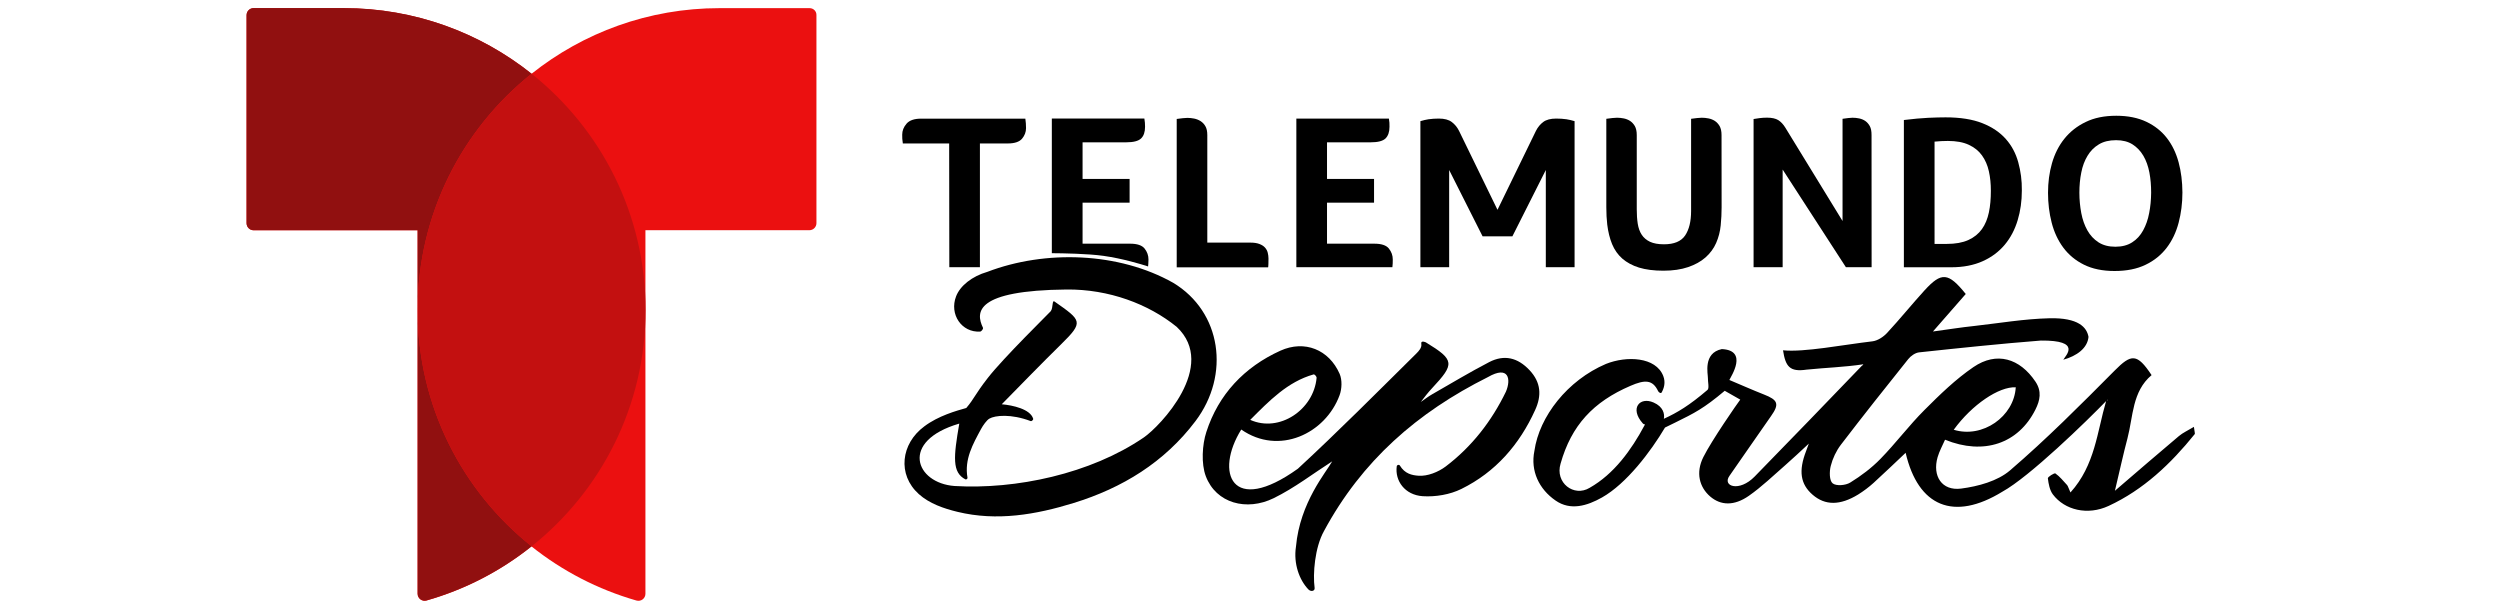
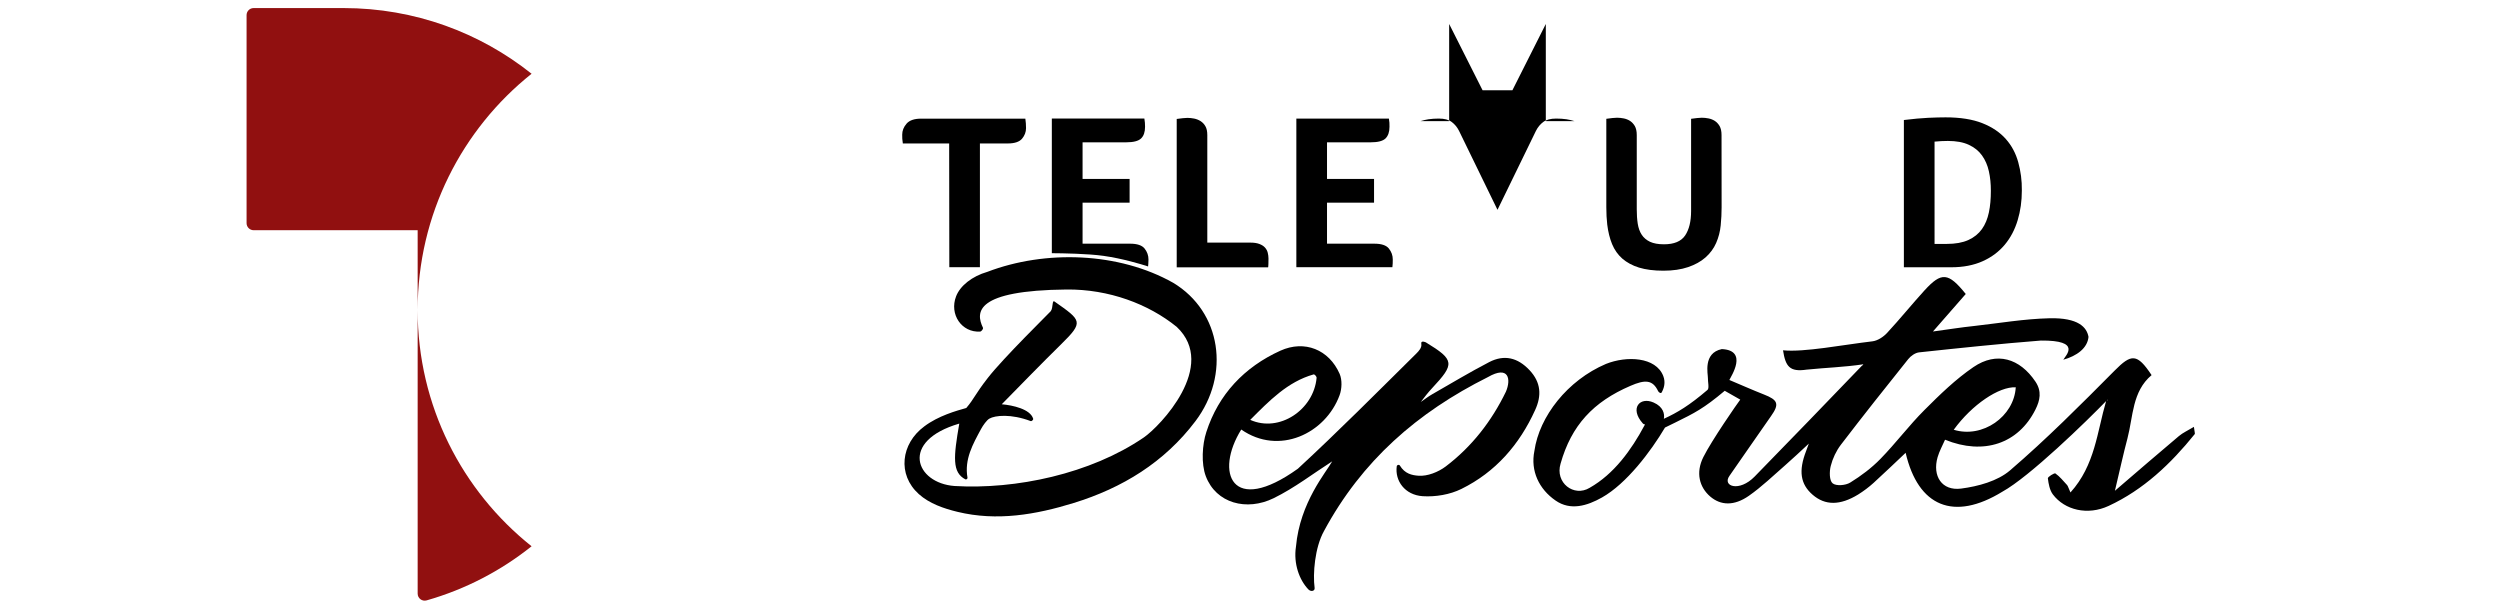
<svg xmlns="http://www.w3.org/2000/svg" version="1.1" id="Layer_1" x="0px" y="0px" viewBox="0 0 3285 800" style="enable-background:new 0 0 3285 800;" xml:space="preserve">
  <style type="text/css"> .st0{fill:#EB1010;} .st1{fill:#911010;} .st2{fill:#C31010;} </style>
  <g>
    <g>
-       <path class="st0" d="M1063.8,10.7H945.5c-93.4,0-179.2,32.3-247,86.2c-67.8-54-153.6-86.2-247-86.2H333.3c-5.1,0-9.3,4.1-9.3,9.3 v273.3c0,5.1,4.1,9.3,9.3,9.3h215.4v477.6c0,6.2,5.9,10.6,11.8,8.9c50.9-14.5,97.6-38.9,137.9-71.1c40.3,32.1,87,56.5,137.9,71.1 c5.9,1.7,11.8-2.7,11.8-8.9V302.5h215.4c5.1,0,9.3-4.1,9.3-9.3V19.9C1073,14.8,1068.9,10.7,1063.8,10.7z" />
      <path class="st1" d="M548.8,407.4V302.5H333.3c-5.1,0-9.3-4.1-9.3-9.3V19.9c0-5.1,4.1-9.3,9.3-9.3h118.2 c93.4,0,179.2,32.3,247,86.3C607.3,169.6,548.8,281.7,548.8,407.4z M548.8,407.4v372.6c0,6.2,5.9,10.6,11.8,8.9 c50.9-14.5,97.6-38.9,137.9-71.1C607.3,645.2,548.8,533.2,548.8,407.4z" />
-       <path class="st2" d="M848.3,407.4c0-125.8-58.5-237.8-149.8-310.5c-91.3,72.7-149.8,184.8-149.8,310.5s58.5,237.8,149.8,310.5 C789.8,645.2,848.3,533.2,848.3,407.4z" />
    </g>
  </g>
  <g>
    <g>
      <path d="M1247.2,188.5h-60.9v-0.3c-0.4-2.3-0.6-4.3-0.7-5.8c-0.1-1.5-0.1-3.4-0.1-5.5c0-5.2,1.9-10,5.7-14.4 c3.8-4.4,10.2-6.6,19.1-6.6h137c0.6,4.1,0.9,8.3,0.9,12.5c0,5.1-1.8,9.7-5.2,13.8s-9.7,6.3-18.7,6.3h-36.7v162.6h-40.2 L1247.2,188.5L1247.2,188.5z" />
    </g>
    <g>
      <path d="M1586.4,318.8h56.8c4.7,0,8.6,0.6,11.7,1.8c3.1,1.2,5.5,2.7,7.3,4.7c1.7,1.9,3,4.2,3.6,6.7s1,5,1,7.6c0,2,0,4.3-0.1,7 c-0.1,2.7-0.2,4.3-0.4,4.7h-120.1v-195c2.7-0.4,5.4-0.7,8-1c2.6-0.3,4.6-0.4,6-0.4c2.9,0,5.9,0.3,8.9,0.9c3,0.6,5.8,1.7,8.4,3.3 c2.6,1.7,4.8,3.9,6.4,6.8c1.7,2.9,2.5,6.8,2.5,11.7L1586.4,318.8L1586.4,318.8z" />
    </g>
    <g>
      <path d="M1805.9,320.2c9.3,0,15.7,2.1,19.1,6.4c3.4,4.3,5.1,9,5.1,14.3c0,2.1-0.1,3.9-0.1,5.4c-0.1,1.5-0.2,3.1-0.4,4.8h-126.2 V155.8h121.6c0.4,2.1,0.6,3.9,0.7,5.4c0.1,1.5,0.1,3.3,0.1,5.4c0,6.8-1.8,11.9-5.2,15.3c-3.5,3.4-10,5.1-19.5,5.1h-57.4v48.1h61.8 v31.2h-61.8v53.9L1805.9,320.2L1805.9,320.2z" />
    </g>
    <g>
      <path d="M2262.2,272.4c0,3.9-0.1,7.8-0.3,11.7c-0.2,3.9-0.5,7.9-0.9,12c-0.8,8.2-2.8,15.9-6,23.2c-3.2,7.3-7.9,13.6-14,19 s-13.8,9.6-22.9,12.7c-9.1,3.1-19.9,4.7-32.4,4.7c-12.6,0-23.3-1.4-32.1-4.1c-8.7-2.7-16-6.7-21.9-11.8 c-5.8-5.1-10.3-11.5-13.4-19c-3.1-7.5-5.2-16.1-6.4-25.8c-0.4-3.5-0.7-7.1-0.9-10.8c-0.2-3.7-0.3-7.6-0.3-11.7V156.1 c2.7-0.4,5.4-0.7,8-1c2.6-0.3,4.6-0.4,6-0.4c2.9,0,5.9,0.3,8.9,0.9c3,0.6,5.8,1.7,8.3,3.3c2.5,1.7,4.6,3.9,6.3,6.8 c1.6,2.9,2.5,6.8,2.5,11.7V275c0,7,0.4,13.3,1.3,19c0.9,5.6,2.6,10.5,5.2,14.4c2.6,4,6.3,7.1,10.9,9.3c4.7,2.2,10.8,3.3,18.4,3.3 c13.2,0,22.4-3.8,27.7-11.5c5.2-7.7,7.9-18.4,7.9-32.2V156.1c2.7-0.4,5.4-0.7,8-1c2.6-0.3,4.6-0.4,6-0.4c2.9,0,5.9,0.3,8.9,0.9 c3,0.6,5.8,1.7,8.3,3.3c2.5,1.7,4.6,3.9,6.3,6.8c1.6,2.9,2.5,6.8,2.5,11.7L2262.2,272.4L2262.2,272.4z" />
    </g>
    <g>
-       <path d="M2459.3,351.1h-33.8l-83.1-128.3v128.3h-38.2V156.4c1.9-0.4,4.6-0.8,7.9-1.2c3.3-0.4,6.6-0.6,9.9-0.6 c6.2,0,11.1,1.1,14.6,3.2c3.5,2.2,6.6,5.5,9.3,9.9l75.2,122.7V156.1c2.7-0.4,5.2-0.7,7.6-1c2.3-0.3,4.2-0.4,5.5-0.4 c2.9,0,5.8,0.3,8.7,0.9c2.9,0.6,5.6,1.7,8,3.3c2.4,1.7,4.4,3.9,6,6.8c1.6,2.9,2.3,6.8,2.3,11.7L2459.3,351.1L2459.3,351.1z" />
-     </g>
+       </g>
    <path d="M2652,213.3c-3.2-11.7-8.6-21.9-16.3-30.6c-7.7-8.7-17.9-15.7-30.8-20.8c-12.8-5.1-29-7.7-48.4-7.7c-6.4,0-14,0.2-22.9,0.6 c-8.8,0.4-19.5,1.4-31.9,2.9v193.5h62.1c15.9,0,29.8-2.7,41.5-8c11.8-5.3,21.4-12.6,29-21.7c7.6-9.1,13.2-19.8,16.9-32.1 s5.5-25.2,5.5-39.1C2656.9,237.3,2655.2,224.9,2652,213.3z M2613.4,279.1c-1.8,8.5-4.8,15.9-9.2,22c-4.4,6.1-10.3,10.9-17.8,14.3 c-7.5,3.4-17,5.1-28.4,5.1h-16V186.1c6-0.6,11.9-0.9,17.5-0.9c11.1,0,20.3,1.7,27.6,5.1c7.3,3.4,13.1,8.1,17.3,14s7.3,12.9,9,20.8 c1.8,8,2.6,16.5,2.6,25.7C2616,261.2,2615.2,270.6,2613.4,279.1z" />
-     <path d="M2862.7,213.3c-3.3-12.2-8.4-22.9-15.4-31.9c-7-9-16-16.2-27-21.4s-24.1-7.9-39.5-7.9c-15.6,0-29,2.7-40.2,8.2 c-11.3,5.4-20.6,12.8-28,22s-12.8,20-16.3,32.2c-3.5,12.2-5.2,25.2-5.2,38.8c0,13.8,1.6,26.9,4.8,39.3c3.2,12.4,8.3,23.4,15.3,32.8 c7,9.4,16,16.9,27.1,22.4s24.5,8.3,40.2,8.3c15.9,0,29.5-2.7,40.8-8.2c11.3-5.4,20.5-12.9,27.7-22.3c7.2-9.4,12.4-20.4,15.7-32.9 c3.3-12.5,5-25.8,5-39.8C2867.6,238.7,2866,225.5,2862.7,213.3z M2824,280c-1.6,8.6-4.3,16.1-7.9,22.7c-3.6,6.6-8.4,11.9-14.4,15.7 c-6,3.9-13.4,5.8-22.1,5.8c-8.8,0-16.1-1.9-22.2-5.8c-6-3.9-10.9-9.1-14.6-15.7c-3.7-6.6-6.4-14.2-8-22.7s-2.5-17.5-2.5-26.8 c0-9.3,0.8-18.2,2.5-26.5c1.6-8.4,4.4-15.7,8.2-22c3.8-6.3,8.7-11.3,14.9-15c6.1-3.7,13.6-5.5,22.6-5.5c8.6,0,15.7,1.8,21.6,5.5 c5.8,3.7,10.6,8.7,14.3,15c3.7,6.3,6.3,13.7,7.9,22c1.6,8.4,2.3,17.2,2.3,26.5C2826.5,262.5,2825.7,271.4,2824,280z" />
-     <path d="M2058.3,156.7c-4.3-0.6-8.8-0.9-13.5-0.9c-7.3,0-13,1.5-17,4.5c-4,3-7.2,6.9-9.6,11.7l-50.5,103.7l-50.5-103.7 c-2.4-4.8-5.6-8.7-9.6-11.7c-4-3-9.6-4.5-17-4.5c-4.7,0-9.1,0.3-13.5,0.9c-3.1,0.4-7.3,1.5-10.7,2.5v191.9h37.7v0h0.1l0-127.7 l43.9,87.1h39.2l43.9-87.1l0,127.7h0.1v0h37.7V159.2C2065.6,158.2,2061.4,157.1,2058.3,156.7z" />
+     <path d="M2058.3,156.7c-4.3-0.6-8.8-0.9-13.5-0.9c-7.3,0-13,1.5-17,4.5c-4,3-7.2,6.9-9.6,11.7l-50.5,103.7l-50.5-103.7 c-2.4-4.8-5.6-8.7-9.6-11.7c-4-3-9.6-4.5-17-4.5c-4.7,0-9.1,0.3-13.5,0.9c-3.1,0.4-7.3,1.5-10.7,2.5h37.7v0h0.1l0-127.7 l43.9,87.1h39.2l43.9-87.1l0,127.7h0.1v0h37.7V159.2C2065.6,158.2,2061.4,157.1,2058.3,156.7z" />
    <path d="M1450,336.2c25,3.5,49.6,11,58.6,13.9c0.1-1.3,0.3-2.6,0.3-3.8c0.1-1.5,0.2-3.3,0.2-5.4c0-5.2-1.7-10-5.1-14.3 c-3.4-4.3-9.8-6.4-19.1-6.4h-62.4v-53.9h61.8v-31.2h-61.8V187h57.4c9.5,0,16-1.7,19.5-5.1c3.5-3.4,5.2-8.5,5.2-15.3 c0-2.1-0.1-3.9-0.2-5.4c-0.1-1.5-0.3-3.2-0.7-5.4h-121.6v176.9C1396,332.8,1429.4,333.3,1450,336.2z" />
  </g>
  <g>
    <path d="M2769.2,525.2c-27.6,28.6-102.6,101.4-138.1,120.9c-63.9,39.2-110.6,19.6-127.1-51.1c-13.7,12.9-27.7,26.4-42.1,39.5 c-6.3,5.7-13.1,10.8-20.3,15.3c-23.9,14.6-43.4,14.5-59.8,0.3c-16.1-13.9-18.7-31.3-8.6-57.4c0.9-2.3,1.7-4.6,3.6-9.8 c-11.7,10.8-21.1,19.8-30.9,28.3c-15.7,13.7-30.9,28.4-47.9,40.3c-19.5,13.6-37,12.7-50.7,1c-14.3-12.3-19.4-31.3-9.1-51.9 c11-22,44.5-70.3,48.5-75.5c-8.4-4.8-16-9.1-20.4-11.6c-27.7,23.3-39.6,29.2-65.4,41.9c-7.9,3.9-5.9,2.8-13.1,6.4 c-18.6,31.4-50.5,73.7-82.8,91.9c-19.4,10.9-41.3,17.7-61,4c-21.6-14.9-33.2-38.8-27.8-65.2c6.4-45.2,43.4-92.7,94-114.3 c27.2-10.9,65.5-9.3,75.3,15.8c3.4,8.7,0.9,16.3-2.1,21.7c-1,1.8-3.8-0.1-4.6-1.7c-7.2-15.2-17.3-15.3-36.4-7 c-48.8,21-77.6,51.9-91.8,102.2c-7.6,25.1,17.5,44.4,38.2,31.8c32.1-18.2,54.9-49.9,72.1-82.1c1.4-2.7,0,0-2.4-2.7 c-17.4-19.6-3.9-35.3,14.3-27.3c12.7,5.5,14.8,15.1,13.5,21.4c18-8.3,33.3-17.4,57.4-38c2.5-2.1,0.3-11.3,0.5-15.4 c0.2-5.1-6.8-33,18.3-38.2c35.1,1.7,11.9,36,9.9,40.6c15.7,6.6,30.5,13.2,45.5,19.1c18.2,7.1,20.6,12.4,9.2,28.4 c-12.5,17.6-48.6,70.1-54.6,78.5c-9.8,13.7,12.8,21.7,33.1,0.9c47.5-48.5,94.5-97.4,141.6-146.3c1.1-1.2-0.1,2.8,1.1-1.2 c-25.7,3.8-48.7,4.4-74.4,7c-22.2,3.3-27.7-4-31-25.4c27.8,2.8,78.4-7.2,117.5-11.8c6.8-0.8,14.4-5.8,19.2-11 c16.9-18.2,32.5-37.6,49.2-55.9c22.4-24.5,31.3-23.7,54.2,4.7c-12.9,14.8-26.1,29.9-43.1,49.3c21.2-2.9,37.4-5.5,53.7-7.2 c33.1-3.7,66.1-9.4,99.4-10.2c38.2-0.9,49.1,12,51.3,24.5c-1.4,14.9-15.4,25-33.1,30c3.1-5.7,24.8-25.7-29.5-25.2 c-53.4,4.2-106.6,9.8-159.9,15.5c-5.1,0.5-11.1,4.7-14.4,8.9c-29.8,37.2-59.4,74.5-88.4,112.4c-6.2,8.1-10.9,18.1-13.4,28 c-1.9,7.3-1.9,19.3,2.5,22.8c4.6,3.8,17,2.8,23.1-1c14.3-8.8,28.1-19.2,39.8-31.2c20.1-20.6,37.4-43.8,57.7-64.1 c20.2-20.2,41-40.5,64.5-56.5c30.4-20.7,60.8-11.5,81.4,19.2c8.5,12.7,6.1,24.5-0.1,36.8c-22.4,44.6-67.8,60.2-118.7,39.5 c-3.3,7.6-7.5,15-9.8,23c-7.1,24.7,5.6,44.5,30.9,41.2c22.3-2.9,47.9-9.8,64.3-23.9c48-41.2,92.8-86.2,137.4-131.1 c22-22.2,29.5-22.9,48.6,5.9c-25.6,21.6-24.1,54.1-31.7,83.1c-5.5,20.7-10,41.6-16.5,68.9c30.4-26.1,57.1-49.2,84.1-71.9 c5.2-4.4,11.8-7.3,19.7-12.1c0.9,7.1,1.6,8.8,1.1,9.5c-31.4,39-67.4,73.2-113.2,94.4c-27.6,12.8-57.6,5.5-73.2-15.1 c-4.2-5.6-5.7-13.9-6.6-21.2c-0.2-1.9,8.6-7.3,9.9-6.4c5.8,4.1,10.4,9.9,15.3,15.2c1.2,1.3,1.6,3.4,4.5,9.8 c32.4-35.9,35-79.8,46.8-119.9C2765.9,525.7,2771.1,526.4,2769.2,525.2z M2567.2,564.7c37.9,11.7,79.3-17.4,81.5-55.8 C2626.6,507.8,2591.2,531.7,2567.2,564.7z" />
    <path d="M1380.6,409c3.6-4.4,1.4-15.7,5.3-12.6c35.4,24.9,38.5,26.4,8.3,56.1c-24.1,23.6-55.2,55.6-77.9,78.7 c14.5,1.3,37.5,6.3,41.3,19c0.4,1.4-2,3.6-3.3,3.1c-25.7-9.7-46.7-7.6-54.3-3.2c-3.4,1.9-8.3,8.8-10.9,13.6 c-10.7,19.9-22.1,39.7-17.8,64.1c0.2,1.2-1.6,2.6-2.7,2.1c-17.7-9.2-15.7-29.2-8.1-73.3c-78.8,23-57.6,78.2-6.3,82 c80.2,4.8,178.6-15.8,248.8-63.8c21-14.4,97.7-94,43.2-145.3c-37.1-30.1-89.2-49.6-144.6-49.1c-120.4,1.2-119.8,29.8-110,50.2 c0.7,1.4-1.8,4.9-3.7,5.1c-24.3,1.5-40.7-22.7-31.6-46.3c5.3-13.9,21-26.4,41.1-32.2c76.2-29.1,172.8-25.9,244.2,14.4 c63.5,38.2,75.2,120.9,29.3,181.7c-40.8,54.1-96.1,87.9-160,107.6c-49.8,15.4-101,24.2-152.6,11.7c-18.2-4.4-37.1-10.9-51-23.4 c-28.4-25.6-23.5-66.2,7.2-88.9c18.5-14,42.4-20.6,55.2-24.2c10.7-12.5,11.2-17.6,28.3-39.5C1318.5,470.2,1378.8,411.2,1380.6,409z " />
    <path d="M1631,564.4c-35.1,56.5-12.8,114,74.4,51.5c53.2-49.1,104.2-100.5,155.7-151.4c3.2-3.2,7.4-7.7,6.5-12.6 c-1-5.2,5.8-2.2,6.2-1.9c37.7,23,37.8,28.1,8.2,59.8c-5.6,6-10.4,12.2-15.1,18.4c5-3.4,9.8-7.2,15.1-10.2 c24.8-14.2,49.4-29,74.8-42.2c19.7-10.2,37.4-6,53,10.6c15.2,16.2,16,33.5,7.4,52.3c-20.6,45.5-52.1,81.7-97,103.8 c-15,7.4-34,10.6-50.8,9.5c-23.6-1.6-36.6-20.4-34.1-39.2c0.3-2.1,3.1-2.7,4.1-1.1c6.6,10.9,16,12.8,24.5,13.4 c11.7,0.9,26-4.8,35.8-12.2c34.3-26,60.3-59.5,79.1-98.3c6.9-16.2,3.9-35-23.7-19.1c-92.8,46.4-165.6,109.9-215.4,202.3 c-12.1,21.7-14.8,56.3-12.3,74.7c0.6,4.2-4.9,5.5-8.3,1.9c-11.7-12.3-19.7-33.6-16.2-56.2c5.2-58.1,39.9-97.9,47.6-112 c-24.9,15.9-49.5,35-76.9,48.4c-35.5,17.4-75.7,6.8-89.2-28.9c-6.2-16.4-4.7-41.5,0.7-58c15.9-49.4,49.9-85.4,97.3-106.9 c31.8-14.4,63.9-1.5,77.9,30.5c3.4,7.9,3,19.6-0.1,28C1741.6,569.9,1680.4,598.9,1631,564.4z M1642.8,551.7 c38.4,17.2,83.4-13.4,87.2-55.1c0.2-1.9-2.6-5-4-4.6C1691.8,501.7,1667.8,526.7,1642.8,551.7z" />
  </g>
</svg>